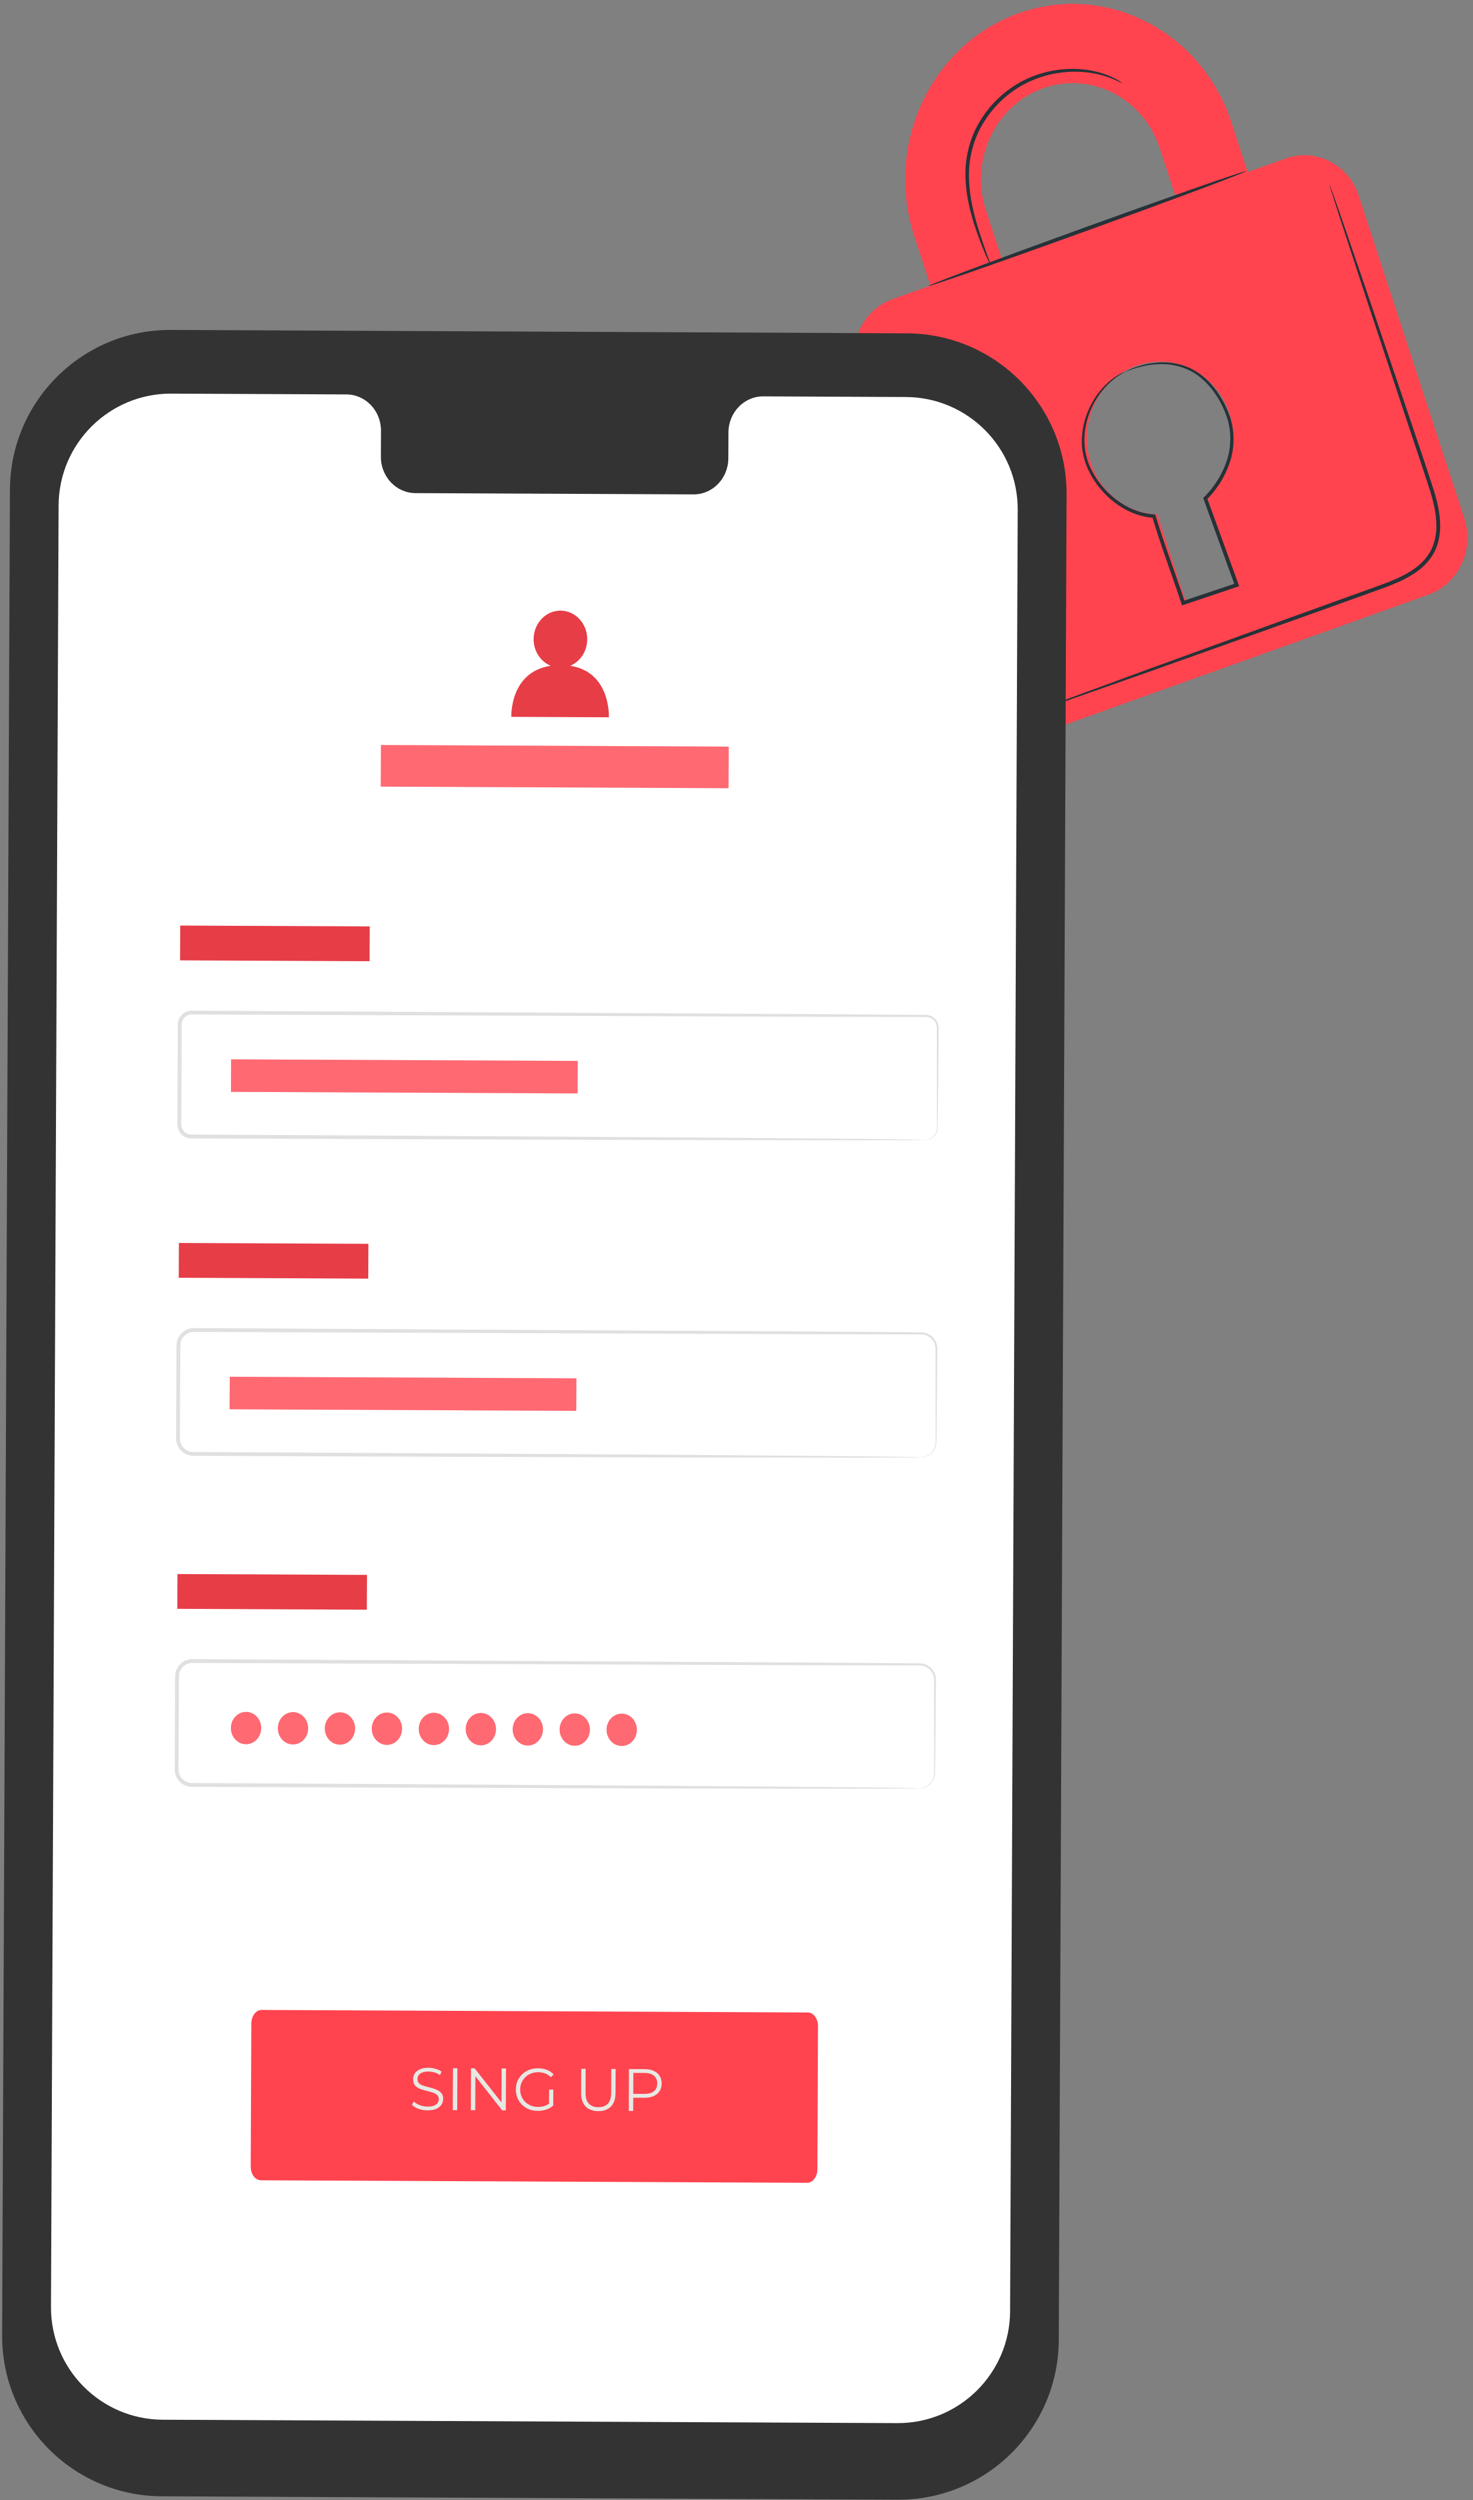
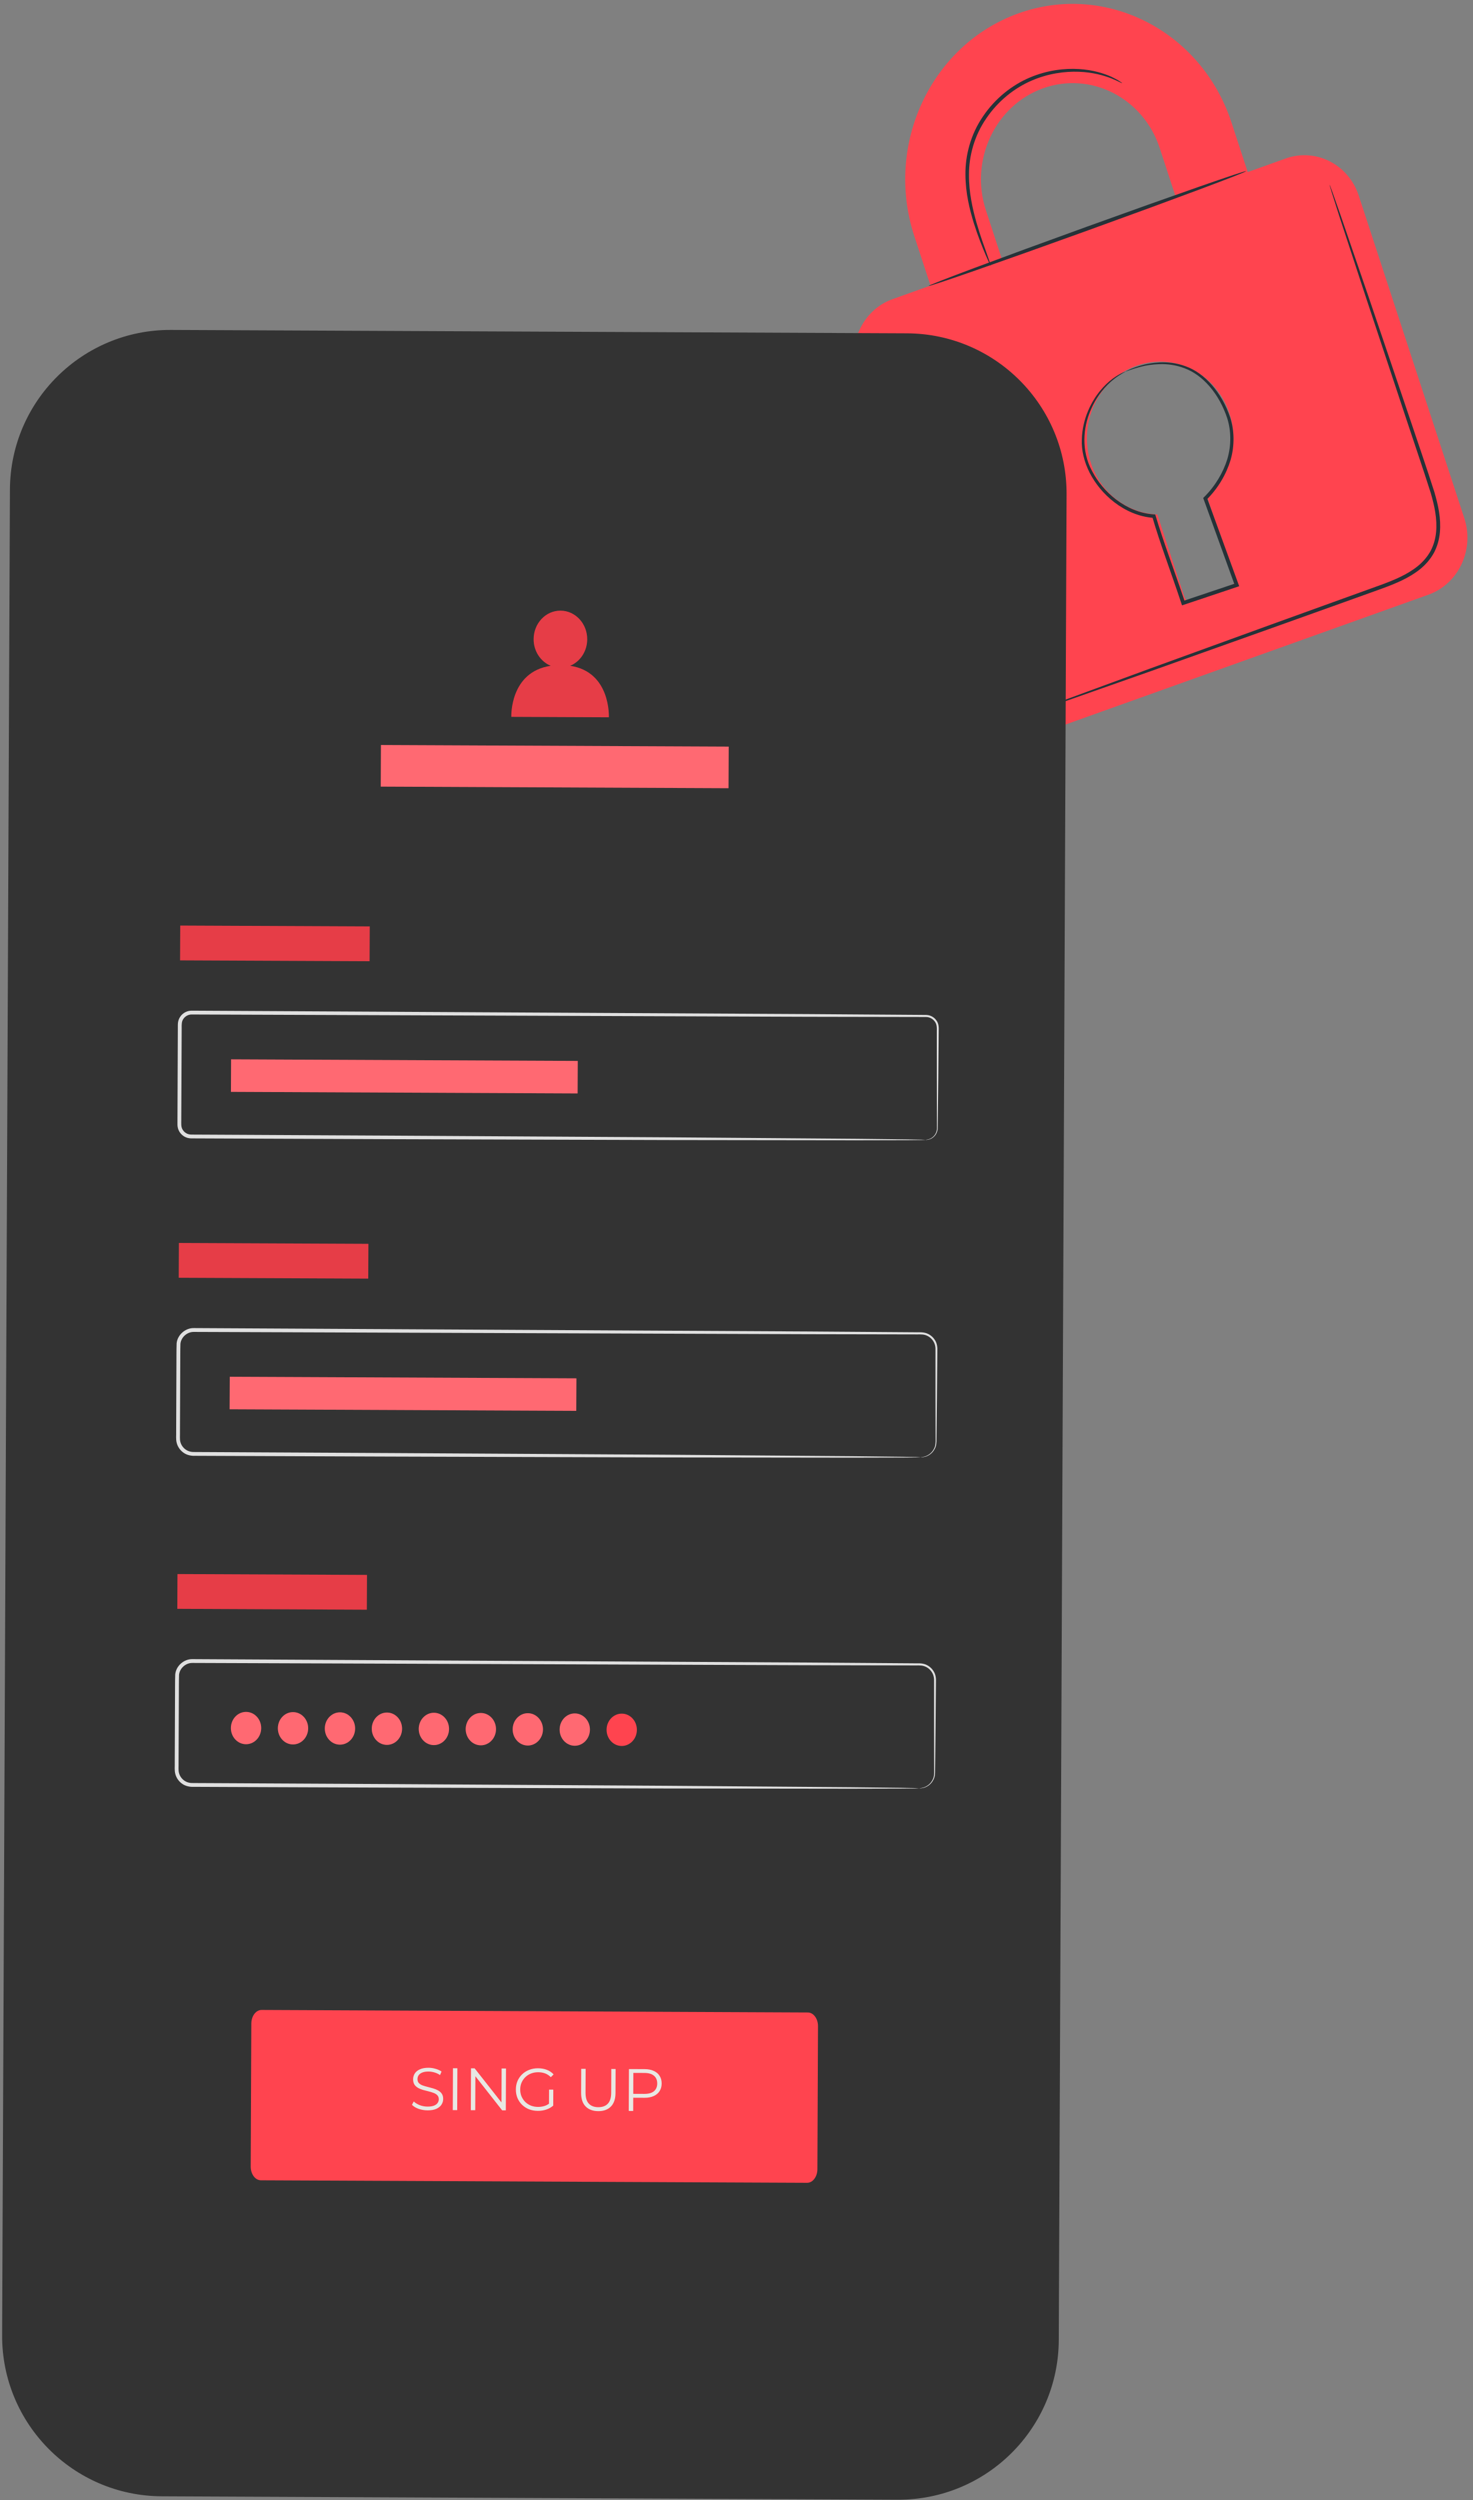
<svg xmlns="http://www.w3.org/2000/svg" width="231" height="392" viewBox="0 0 231 392" fill="none">
  <rect x="0" y="0" width="231" height="392" fill="#808080" stroke="none" />
  <path d="M201.626 24.849L195.671 26.979L193.125 19.203C188.429 4.859 173.441 -2.815 159.732 2.089C146.015 6.996 138.681 22.655 143.378 36.999L145.923 44.775L139.949 46.912C135.304 48.573 132.789 53.928 134.38 58.79L150.947 109.395C152.562 114.331 157.692 116.962 162.338 115.3L224.017 93.236C228.738 91.548 231.254 86.18 229.638 81.246L213.071 30.641C211.477 25.779 206.345 23.159 201.626 24.849ZM154.615 32.977C152.041 25.117 156.058 16.533 163.579 13.843C171.093 11.155 179.302 15.365 181.875 23.225L184.421 31.002L157.161 40.753L154.615 32.977ZM189.293 77.876L193.524 90.799C193.702 91.346 193.39 91.904 192.862 92.093L186.943 94.21C186.49 94.372 185.91 94.133 185.732 93.586L181.501 80.663C176.917 80.469 172.662 77.431 171.069 72.569C169.024 66.319 172.224 59.484 178.223 57.339C184.218 55.194 190.752 58.545 192.798 64.797C194.39 69.659 192.807 74.786 189.293 77.876Z" fill="#FF444F" />
  <path d="M195.411 26.838C195.468 26.994 184.375 31.148 170.637 36.112C156.896 41.079 145.714 44.978 145.658 44.822C145.601 44.666 156.691 40.514 170.434 35.547C184.169 30.583 195.354 26.683 195.411 26.838Z" fill="#263238" />
  <path d="M208.509 28.968C208.519 28.965 208.564 29.067 208.642 29.271C208.729 29.507 208.84 29.805 208.978 30.177C209.275 31.019 209.687 32.191 210.212 33.679C211.274 36.773 212.786 41.175 214.646 46.597C216.501 52.071 218.705 58.568 221.149 65.78C222.356 69.4 223.675 73.162 224.94 77.135C225.525 79.132 226.01 81.266 225.807 83.477C225.704 84.573 225.406 85.677 224.872 86.675C224.328 87.667 223.569 88.54 222.688 89.25C220.912 90.67 218.832 91.5 216.823 92.244C214.807 92.969 212.818 93.683 210.866 94.385C206.96 95.782 203.193 97.13 199.602 98.416C192.428 100.97 185.964 103.272 180.519 105.211C175.111 107.113 170.72 108.657 167.636 109.742C166.144 110.253 164.968 110.657 164.124 110.945C163.748 111.068 163.445 111.166 163.206 111.244C162.996 111.308 162.889 111.336 162.885 111.326C162.882 111.316 162.984 111.269 163.185 111.186C163.419 111.093 163.715 110.977 164.083 110.831C164.919 110.517 166.082 110.078 167.558 109.522C170.627 108.393 174.995 106.788 180.377 104.81C185.808 102.837 192.257 100.494 199.416 97.895C203.002 96.599 206.766 95.24 210.667 93.83C212.618 93.126 214.603 92.41 216.618 91.683C218.611 90.944 220.634 90.125 222.31 88.782C223.141 88.112 223.841 87.303 224.345 86.39C224.837 85.47 225.115 84.452 225.213 83.42C225.408 81.344 224.949 79.269 224.376 77.302C223.132 73.369 221.813 69.574 220.624 65.958C218.226 58.732 216.065 52.219 214.244 46.733C212.46 41.286 211.009 36.863 209.991 33.756C209.512 32.252 209.135 31.068 208.865 30.217C208.749 29.837 208.658 29.533 208.586 29.292C208.524 29.08 208.498 28.972 208.509 28.968Z" fill="#263238" />
  <path d="M175.973 13.033C175.943 13.084 175.359 12.722 174.223 12.264C173.085 11.83 171.362 11.322 169.179 11.253C167.01 11.173 164.37 11.509 161.736 12.659C159.11 13.797 156.524 15.816 154.673 18.562C152.784 21.299 151.958 24.465 151.957 27.337C151.933 30.221 152.545 32.79 153.133 34.898C153.742 37.008 154.365 38.683 154.775 39.845C155.19 41.008 155.415 41.654 155.374 41.67C155.337 41.684 155.04 41.068 154.557 39.931C154.08 38.791 153.395 37.136 152.727 35.02C152.079 32.907 151.409 30.306 151.402 27.333C151.371 24.377 152.217 21.056 154.173 18.224C156.094 15.376 158.785 13.3 161.516 12.15C164.256 10.989 166.977 10.69 169.2 10.827C171.437 10.953 173.185 11.539 174.316 12.048C174.875 12.322 175.302 12.546 175.572 12.735C175.847 12.914 175.984 13.014 175.973 13.033Z" fill="#263238" />
  <path d="M176.497 58.252C176.49 58.237 176.69 58.137 177.083 57.96C177.473 57.779 178.069 57.547 178.866 57.319C179.658 57.071 180.672 56.89 181.87 56.82C183.063 56.761 184.47 56.885 185.923 57.424C188.876 58.462 191.598 61.48 192.933 65.48C193.576 67.5 193.633 69.846 192.987 72.114C192.298 74.373 191.034 76.54 189.208 78.361L189.284 78.055C190.819 82.267 192.49 86.852 194.23 91.621L194.335 91.911L194.043 92.009C193.205 92.29 192.306 92.591 191.401 92.894C189.454 93.546 187.534 94.189 185.651 94.82L185.366 94.914L185.273 94.629C183.69 89.838 181.955 85.32 180.696 81.003L180.945 81.2C178.58 81.041 176.453 80.049 174.76 78.754C173.06 77.447 171.758 75.825 170.88 74.118C170.017 72.405 169.582 70.588 169.655 68.913C169.698 67.24 170.084 65.725 170.624 64.448C171.703 61.872 173.309 60.252 174.499 59.368C175.711 58.482 176.497 58.252 176.497 58.252C176.525 58.304 175.763 58.594 174.607 59.508C173.473 60.421 171.941 62.043 170.933 64.574C169.926 67.043 169.49 70.593 171.29 73.907C172.153 75.544 173.426 77.101 175.07 78.347C176.708 79.582 178.751 80.512 180.974 80.648L181.169 80.66L181.224 80.845C182.498 85.132 184.242 89.631 185.839 94.442L185.46 94.252C187.343 93.621 189.262 92.976 191.209 92.323C192.114 92.021 193.012 91.719 193.851 91.438L193.664 91.825C191.936 87.052 190.274 82.463 188.75 78.248L188.688 78.078L188.825 77.942C190.554 76.233 191.814 74.113 192.477 71.964C193.108 69.795 193.071 67.566 192.472 65.62C191.209 61.738 188.613 58.787 185.796 57.75C184.406 57.207 183.045 57.059 181.875 57.09C180.704 57.132 179.702 57.281 178.911 57.498C177.326 57.907 176.518 58.302 176.497 58.252Z" fill="#263238" />
  <path d="M140.783 391.914L25.36 391.38C11.478 391.316 0.275 380.013 0.334 366.131L1.557 76.763C1.616 62.873 12.926 51.662 26.815 51.727L142.238 52.26C156.12 52.325 167.323 63.627 167.264 77.509L166.04 366.876C165.984 380.767 154.674 391.978 140.783 391.914Z" fill="#333333" />
-   <path d="M142.074 62.246L119.696 62.144C116.695 62.13 114.251 64.663 114.238 67.799L114.219 71.859C114.207 74.996 111.763 77.528 108.762 77.514L65.141 77.313C62.14 77.299 59.718 74.744 59.73 71.607L59.748 67.547C59.761 64.41 57.338 61.855 54.337 61.841L46.466 61.804L26.88 61.714C17.153 61.669 9.232 69.52 9.19 79.248L7.996 361.691C7.955 371.414 15.801 379.33 25.523 379.375L140.716 379.907C150.443 379.952 158.364 372.101 158.406 362.373L159.6 79.928C159.642 70.207 151.796 62.293 142.074 62.246Z" fill="white" />
  <path d="M126.572 342.231L40.914 341.836C40.027 341.831 39.312 340.866 39.318 339.679L39.413 317.27C39.417 316.083 40.141 315.125 41.027 315.128L126.685 315.525C127.572 315.529 128.288 316.494 128.282 317.681L128.187 340.089C128.183 341.276 127.459 342.235 126.572 342.231Z" fill="#FF444F" />
  <path d="M67.044 330.872C66.557 330.869 66.088 330.789 65.638 330.631C65.195 330.466 64.852 330.258 64.609 330.007L64.883 329.473C65.114 329.7 65.423 329.892 65.81 330.05C66.203 330.202 66.615 330.279 67.047 330.281C67.46 330.283 67.794 330.234 68.051 330.135C68.314 330.03 68.505 329.89 68.625 329.716C68.751 329.541 68.814 329.348 68.815 329.135C68.816 328.879 68.742 328.672 68.593 328.515C68.449 328.358 68.259 328.235 68.022 328.147C67.785 328.052 67.522 327.969 67.235 327.899C66.948 327.829 66.66 327.756 66.373 327.679C66.086 327.597 65.82 327.489 65.577 327.357C65.34 327.224 65.147 327.052 64.998 326.838C64.855 326.619 64.784 326.334 64.785 325.984C64.787 325.658 64.873 325.362 65.043 325.094C65.219 324.819 65.485 324.602 65.843 324.441C66.2 324.274 66.656 324.191 67.213 324.194C67.582 324.196 67.948 324.25 68.31 324.358C68.672 324.46 68.984 324.602 69.246 324.785L69.009 325.337C68.729 325.148 68.429 325.009 68.111 324.92C67.798 324.831 67.495 324.786 67.201 324.785C66.807 324.783 66.482 324.835 66.225 324.94C65.968 325.045 65.777 325.188 65.651 325.369C65.531 325.543 65.471 325.743 65.47 325.968C65.469 326.224 65.54 326.431 65.683 326.588C65.833 326.745 66.026 326.868 66.263 326.957C66.507 327.045 66.772 327.125 67.06 327.195C67.347 327.265 67.631 327.341 67.912 327.424C68.2 327.506 68.462 327.614 68.699 327.746C68.942 327.873 69.135 328.042 69.278 328.256C69.428 328.469 69.501 328.747 69.5 329.091C69.499 329.41 69.41 329.707 69.234 329.981C69.057 330.249 68.788 330.467 68.424 330.634C68.067 330.795 67.607 330.874 67.044 330.872ZM71.005 330.834L71.033 324.268L71.727 324.271L71.699 330.837L71.005 330.834ZM73.836 330.847L73.863 324.281L74.435 324.283L78.942 330.007L78.642 330.006L78.666 324.303L79.35 324.306L79.323 330.872L78.751 330.869L74.254 325.145L74.554 325.147L74.53 330.85L73.836 330.847ZM84.345 330.951C83.845 330.949 83.383 330.866 82.958 330.701C82.54 330.53 82.175 330.294 81.864 329.992C81.558 329.691 81.319 329.336 81.146 328.929C80.979 328.522 80.896 328.078 80.898 327.596C80.9 327.115 80.987 326.671 81.157 326.265C81.334 325.86 81.579 325.507 81.893 325.209C82.207 324.91 82.574 324.68 82.993 324.52C83.419 324.353 83.882 324.27 84.383 324.273C84.883 324.275 85.339 324.355 85.751 324.514C86.169 324.672 86.525 324.911 86.817 325.231L86.384 325.67C86.11 325.394 85.808 325.195 85.477 325.075C85.146 324.955 84.79 324.894 84.408 324.892C84.002 324.89 83.626 324.957 83.282 325.093C82.944 325.223 82.646 325.412 82.388 325.661C82.137 325.904 81.939 326.191 81.794 326.521C81.655 326.846 81.585 327.205 81.583 327.599C81.581 327.987 81.648 328.347 81.785 328.679C81.927 329.011 82.123 329.303 82.372 329.554C82.627 329.799 82.924 329.991 83.261 330.13C83.604 330.263 83.976 330.33 84.376 330.332C84.751 330.334 85.105 330.279 85.437 330.168C85.775 330.057 86.085 329.868 86.368 329.6L86.76 330.128C86.446 330.401 86.079 330.609 85.659 330.751C85.24 330.887 84.802 330.953 84.345 330.951ZM86.094 330.04L86.104 327.62L86.77 327.623L86.76 330.128L86.094 330.04ZM93.82 330.995C92.983 330.991 92.324 330.747 91.844 330.263C91.365 329.78 91.127 329.066 91.131 328.122L91.147 324.36L91.841 324.363L91.825 328.097C91.822 328.872 91.995 329.445 92.343 329.816C92.692 330.186 93.185 330.373 93.823 330.376C94.467 330.379 94.965 330.197 95.317 329.829C95.669 329.462 95.846 328.891 95.849 328.115L95.865 324.382L96.54 324.385L96.525 328.146C96.521 329.091 96.277 329.802 95.793 330.282C95.316 330.761 94.658 330.999 93.82 330.995ZM98.604 330.961L98.632 324.395L101.09 324.406C101.646 324.408 102.124 324.501 102.524 324.685C102.923 324.861 103.228 325.119 103.44 325.458C103.657 325.79 103.765 326.194 103.763 326.669C103.761 327.132 103.65 327.532 103.429 327.869C103.215 328.199 102.908 328.454 102.507 328.633C102.106 328.813 101.627 328.901 101.071 328.899L98.998 328.889L99.309 328.563L99.299 330.964L98.604 330.961ZM99.308 328.619L99 328.28L101.054 328.289C101.711 328.292 102.209 328.154 102.548 327.874C102.893 327.588 103.066 327.185 103.069 326.666C103.071 326.141 102.901 325.734 102.558 325.444C102.221 325.155 101.725 325.009 101.068 325.006L99.014 324.997L99.325 324.67L99.308 328.619Z" fill="#E8E8E3" />
  <path d="M57.984 145.251L28.266 145.115L28.241 150.568L57.959 150.704L57.984 145.251Z" fill="#FF444F" />
  <path opacity="0.1" d="M57.984 145.251L28.266 145.115L28.241 150.568L57.959 150.704L57.984 145.251Z" fill="black" />
  <path d="M145.133 178.714C145.128 178.691 145.381 178.728 145.811 178.555C146.217 178.398 146.857 177.904 146.931 176.999C146.928 175.156 146.922 172.478 146.915 169.039C146.915 167.306 146.914 165.385 146.913 163.281C146.914 162.754 146.914 162.218 146.914 161.669C146.929 161.108 146.928 160.586 146.59 160.155C146.286 159.727 145.766 159.453 145.223 159.451C144.63 159.449 144.027 159.448 143.413 159.447C138.496 159.438 132.902 159.426 126.722 159.415C101.965 159.322 67.801 159.196 30.066 159.056C29.568 159.053 29.081 159.297 28.793 159.7C28.471 160.109 28.485 160.591 28.492 161.21C28.488 162.383 28.482 163.552 28.477 164.718C28.467 167.049 28.456 169.363 28.447 171.661C28.442 172.81 28.437 173.954 28.431 175.095C28.449 175.642 28.378 176.296 28.479 176.72C28.594 177.183 28.945 177.576 29.382 177.761C29.61 177.853 29.822 177.886 30.097 177.884L30.943 177.888L32.629 177.896C33.751 177.902 34.869 177.908 35.982 177.914C44.881 177.961 53.466 178.007 61.645 178.05C77.996 178.149 92.723 178.239 105.098 178.315C117.45 178.412 127.455 178.491 134.393 178.546C137.834 178.586 140.514 178.617 142.357 178.639C143.252 178.657 143.939 178.669 144.428 178.679C144.894 178.692 145.133 178.714 145.133 178.714C145.133 178.714 144.894 178.734 144.427 178.741C143.938 178.746 143.25 178.753 142.356 178.762C140.512 178.766 137.832 178.773 134.39 178.781C127.451 178.772 117.448 178.758 105.095 178.742C92.719 178.703 77.992 178.657 61.641 178.606C53.462 178.573 44.877 178.54 35.978 178.505C34.865 178.501 33.748 178.496 32.626 178.491L30.939 178.484L30.093 178.481C29.804 178.487 29.445 178.442 29.15 178.312C28.545 178.058 28.063 177.517 27.902 176.874C27.81 176.546 27.831 176.216 27.83 175.949L27.833 175.095C27.838 173.954 27.843 172.809 27.847 171.661C27.857 169.362 27.866 167.047 27.875 164.718C27.88 163.553 27.884 162.383 27.889 161.21C27.898 160.91 27.872 160.647 27.919 160.287C27.97 159.95 28.1 159.623 28.305 159.348C28.701 158.789 29.383 158.449 30.067 158.457C67.801 158.665 101.965 158.854 126.721 158.991C132.903 159.036 138.496 159.076 143.413 159.112C144.027 159.117 144.631 159.121 145.223 159.127C145.87 159.133 146.486 159.466 146.84 159.974C147.236 160.472 147.233 161.154 147.21 161.672C147.205 162.22 147.201 162.758 147.197 163.284C147.177 165.387 147.161 167.309 147.146 169.04C147.103 172.483 147.071 175.166 147.048 177.01C146.947 177.974 146.255 178.468 145.829 178.613C145.381 178.772 145.133 178.714 145.133 178.714Z" fill="#E0E0E0" />
-   <path d="M90.605 166.338L36.242 166.088L36.218 171.185L90.582 171.435L90.605 166.338Z" fill="#FF444F" />
+   <path d="M90.605 166.338L36.242 166.088L36.218 171.185L90.582 171.435Z" fill="#FF444F" />
  <path opacity="0.2" d="M90.605 166.338L36.242 166.088L36.218 171.185L90.582 171.435L90.605 166.338Z" fill="white" />
  <path d="M57.775 195.015L28.056 194.878L28.031 200.331L57.75 200.468L57.775 195.015Z" fill="#FF444F" />
  <path opacity="0.1" d="M57.775 195.015L28.056 194.878L28.031 200.331L57.75 200.468L57.775 195.015Z" fill="black" />
  <path d="M144.37 228.476C144.368 228.455 144.613 228.477 145.056 228.347C145.475 228.209 146.151 227.862 146.52 227.037C146.717 226.63 146.737 226.137 146.72 225.572C146.717 225.01 146.715 224.398 146.713 223.736C146.71 222.406 146.707 220.874 146.704 219.155C146.704 217.43 146.702 215.514 146.702 213.418C146.702 212.894 146.702 212.359 146.702 211.812C146.728 211.26 146.661 210.748 146.365 210.287C146.088 209.834 145.636 209.474 145.109 209.314C144.592 209.15 143.974 209.239 143.363 209.214C138.463 209.205 132.888 209.194 126.727 209.182C102.057 209.091 68.01 208.964 30.407 208.825C29.362 208.8 28.397 209.651 28.297 210.684C28.262 211.783 28.278 212.998 28.267 214.144C28.256 216.466 28.246 218.774 28.237 221.063C28.232 222.208 28.226 223.35 28.222 224.486C28.241 225.053 28.16 225.646 28.295 226.099C28.425 226.577 28.73 227.004 29.138 227.283C29.562 227.569 30.021 227.674 30.576 227.653L32.257 227.661C33.376 227.667 34.489 227.673 35.598 227.679C44.467 227.725 53.022 227.771 61.172 227.814C77.467 227.913 92.142 228.003 104.474 228.078C116.784 228.176 126.752 228.254 133.667 228.308C137.097 228.349 139.766 228.38 141.604 228.402C142.495 228.419 143.18 228.432 143.668 228.441C144.132 228.454 144.37 228.476 144.37 228.476C144.37 228.476 144.132 228.496 143.667 228.503C143.18 228.507 142.494 228.514 141.603 228.523C139.766 228.528 137.096 228.535 133.666 228.544C126.752 228.535 116.783 228.521 104.472 228.505C92.139 228.467 77.464 228.42 61.169 228.37C53.019 228.337 44.464 228.304 35.596 228.269C34.486 228.264 33.373 228.26 32.255 228.255L30.573 228.248C30.008 228.278 29.314 228.142 28.803 227.777C28.279 227.419 27.889 226.872 27.72 226.257C27.548 225.61 27.651 225.047 27.625 224.483C27.63 223.347 27.634 222.206 27.638 221.06C27.647 218.77 27.658 216.463 27.666 214.141C27.68 212.964 27.657 211.848 27.699 210.613C27.828 209.283 29.069 208.188 30.409 208.222C68.013 208.43 102.058 208.618 126.728 208.754C132.888 208.799 138.462 208.84 143.363 208.877C143.967 208.909 144.578 208.811 145.204 209.003C145.808 209.191 146.318 209.605 146.63 210.123C146.961 210.63 147.033 211.278 146.999 211.812C146.995 212.359 146.991 212.894 146.987 213.42C146.968 215.515 146.951 217.431 146.936 219.156C146.917 220.877 146.902 222.407 146.888 223.737C146.88 224.399 146.873 225.011 146.868 225.572C146.878 226.123 146.844 226.67 146.628 227.087C146.222 227.946 145.507 228.283 145.071 228.405C144.613 228.52 144.37 228.476 144.37 228.476Z" fill="#E0E0E0" />
  <path d="M57.551 246.922L27.833 246.786L27.808 252.239L57.526 252.376L57.551 246.922Z" fill="#FF444F" />
  <path opacity="0.1" d="M57.551 246.922L27.833 246.786L27.808 252.239L57.526 252.376L57.551 246.922Z" fill="black" />
  <path d="M144.15 280.378C144.148 280.357 144.393 280.379 144.835 280.249C145.255 280.112 145.93 279.764 146.299 278.939C146.497 278.532 146.516 278.039 146.499 277.474C146.497 276.912 146.494 276.3 146.492 275.637C146.49 274.307 146.487 272.776 146.484 271.057C146.483 269.331 146.483 267.415 146.482 265.319C146.482 264.796 146.483 264.259 146.483 263.712C146.507 263.159 146.441 262.648 146.145 262.187C145.867 261.734 145.416 261.375 144.889 261.213C144.373 261.05 143.754 261.139 143.142 261.114C138.243 261.103 132.667 261.093 126.507 261.081C101.836 260.99 67.791 260.864 30.187 260.724C29.142 260.699 28.178 261.551 28.077 262.584C28.043 263.683 28.059 264.897 28.048 266.044C28.038 268.365 28.028 270.673 28.018 272.962C28.014 274.107 28.008 275.247 28.003 276.385C28.023 276.951 27.941 277.544 28.075 277.998C28.206 278.477 28.511 278.903 28.919 279.183C29.343 279.468 29.801 279.575 30.356 279.553L32.038 279.561C33.156 279.566 34.269 279.572 35.378 279.578C44.246 279.625 52.801 279.67 60.952 279.713C77.247 279.814 91.922 279.903 104.255 279.978C116.564 280.075 126.532 280.154 133.447 280.208C136.877 280.248 139.548 280.281 141.384 280.301C142.275 280.319 142.962 280.33 143.448 280.341C143.911 280.357 144.15 280.378 144.15 280.378C144.15 280.378 143.912 280.397 143.447 280.404C142.959 280.409 142.274 280.416 141.383 280.425C139.546 280.43 136.875 280.437 133.445 280.446C126.531 280.435 116.563 280.423 104.251 280.407C91.919 280.368 77.244 280.322 60.948 280.271C52.798 280.239 44.243 280.206 35.375 280.171C34.266 280.166 33.153 280.16 32.034 280.156L30.353 280.149C29.788 280.179 29.093 280.041 28.582 279.677C28.059 279.318 27.668 278.773 27.499 278.158C27.328 277.511 27.43 276.947 27.405 276.384C27.409 275.248 27.414 274.106 27.419 272.962C27.428 270.672 27.437 268.364 27.446 266.042C27.46 264.867 27.437 263.751 27.48 262.514C27.608 261.184 28.849 260.09 30.19 260.125C67.793 260.333 101.837 260.521 126.508 260.657C132.667 260.702 138.242 260.743 143.143 260.779C143.747 260.81 144.359 260.713 144.984 260.905C145.587 261.093 146.097 261.507 146.41 262.026C146.742 262.533 146.813 263.181 146.78 263.715C146.775 264.262 146.77 264.797 146.766 265.321C146.747 267.418 146.731 269.334 146.716 271.058C146.698 272.778 146.683 274.31 146.669 275.64C146.661 276.301 146.653 276.914 146.646 277.475C146.656 278.027 146.623 278.573 146.406 278.99C146 279.847 145.286 280.186 144.85 280.308C144.393 280.42 144.15 280.378 144.15 280.378Z" fill="#E0E0E0" />
  <path d="M90.397 216.103L36.033 215.853L36.009 220.95L90.373 221.2L90.397 216.103Z" fill="#FF444F" />
  <path opacity="0.2" d="M90.397 216.103L36.033 215.853L36.009 220.95L90.373 221.2L90.397 216.103Z" fill="white" />
  <path d="M40.962 270.945C40.956 272.344 39.888 273.474 38.575 273.468C37.262 273.461 36.203 272.322 36.209 270.923C36.215 269.523 37.284 268.392 38.597 268.399C39.91 268.404 40.968 269.544 40.962 270.945Z" fill="#FF444F" />
  <path d="M48.327 270.979C48.321 272.378 47.252 273.508 45.94 273.503C44.627 273.497 43.568 272.357 43.574 270.957C43.58 269.557 44.649 268.427 45.961 268.433C47.274 268.438 48.333 269.578 48.327 270.979Z" fill="#FF444F" />
  <path d="M55.691 271.013C55.686 272.412 54.617 273.543 53.304 273.536C51.991 273.531 50.933 272.391 50.938 270.991C50.944 269.591 52.013 268.461 53.326 268.467C54.638 268.473 55.697 269.612 55.691 271.013Z" fill="#FF444F" />
  <path d="M63.055 271.046C63.049 272.445 61.98 273.577 60.669 273.57C59.356 273.564 58.296 272.424 58.303 271.024C58.309 269.624 59.378 268.494 60.691 268.5C62.002 268.507 63.062 269.646 63.055 271.046Z" fill="#FF444F" />
  <path d="M70.421 271.08C70.415 272.48 69.346 273.611 68.033 273.604C66.721 273.598 65.661 272.458 65.667 271.059C65.674 269.658 66.743 268.528 68.054 268.534C69.367 268.541 70.425 269.68 70.421 271.08Z" fill="#FF444F" />
  <path d="M77.784 271.114C77.779 272.515 76.71 273.645 75.397 273.638C74.084 273.632 73.026 272.493 73.031 271.093C73.037 269.693 74.106 268.564 75.418 268.568C76.732 268.574 77.79 269.715 77.784 271.114Z" fill="#FF444F" />
  <path d="M85.15 271.147C85.143 272.548 84.074 273.678 82.763 273.672C81.45 273.665 80.391 272.526 80.397 271.127C80.403 269.726 81.472 268.597 82.784 268.603C84.095 268.609 85.155 269.748 85.15 271.147Z" fill="#FF444F" />
  <path d="M92.514 271.181C92.508 272.582 91.439 273.712 90.127 273.706C88.815 273.699 87.755 272.561 87.762 271.161C87.768 269.761 88.837 268.631 90.148 268.637C91.461 268.643 92.519 269.782 92.514 271.181Z" fill="#FF444F" />
  <path d="M99.878 271.217C99.873 272.616 98.804 273.746 97.492 273.741C96.179 273.735 95.12 272.595 95.125 271.195C95.132 269.795 96.201 268.666 97.513 268.671C98.826 268.676 99.884 269.816 99.878 271.217Z" fill="#FF444F" />
  <g opacity="0.2">
    <path d="M40.962 270.945C40.956 272.344 39.888 273.474 38.575 273.468C37.262 273.461 36.203 272.322 36.209 270.923C36.215 269.523 37.284 268.392 38.597 268.399C39.91 268.404 40.968 269.544 40.962 270.945Z" fill="white" />
    <path d="M48.327 270.979C48.321 272.378 47.252 273.508 45.94 273.503C44.627 273.497 43.568 272.357 43.574 270.957C43.58 269.557 44.649 268.427 45.961 268.433C47.274 268.438 48.333 269.578 48.327 270.979Z" fill="white" />
    <path d="M55.691 271.013C55.686 272.412 54.617 273.543 53.304 273.536C51.991 273.531 50.933 272.391 50.938 270.991C50.944 269.591 52.013 268.461 53.326 268.467C54.638 268.473 55.697 269.612 55.691 271.013Z" fill="white" />
    <path d="M63.055 271.046C63.049 272.445 61.98 273.577 60.669 273.57C59.356 273.564 58.296 272.424 58.303 271.024C58.309 269.624 59.378 268.494 60.691 268.5C62.002 268.507 63.062 269.646 63.055 271.046Z" fill="white" />
    <path d="M70.421 271.08C70.415 272.48 69.346 273.611 68.033 273.604C66.721 273.598 65.661 272.458 65.667 271.059C65.674 269.658 66.743 268.528 68.054 268.534C69.367 268.541 70.425 269.68 70.421 271.08Z" fill="white" />
    <path d="M77.784 271.114C77.779 272.515 76.71 273.645 75.397 273.638C74.084 273.632 73.026 272.493 73.031 271.093C73.037 269.693 74.106 268.564 75.418 268.568C76.732 268.574 77.79 269.715 77.784 271.114Z" fill="white" />
    <path d="M85.15 271.147C85.143 272.548 84.074 273.678 82.763 273.672C81.45 273.665 80.391 272.526 80.397 271.127C80.403 269.726 81.472 268.597 82.784 268.603C84.095 268.609 85.155 269.748 85.15 271.147Z" fill="white" />
    <path d="M92.514 271.181C92.508 272.582 91.439 273.712 90.127 273.706C88.815 273.699 87.755 272.561 87.762 271.161C87.768 269.761 88.837 268.631 90.148 268.637C91.461 268.643 92.519 269.782 92.514 271.181Z" fill="white" />
-     <path d="M99.878 271.217C99.873 272.616 98.804 273.746 97.492 273.741C96.179 273.735 95.12 272.595 95.125 271.195C95.132 269.795 96.201 268.666 97.513 268.671C98.826 268.676 99.884 269.816 99.878 271.217Z" fill="white" />
  </g>
  <path d="M89.419 104.386C90.974 103.733 92.08 102.13 92.09 100.241C92.1 97.766 90.227 95.75 87.905 95.739C85.585 95.728 83.694 97.726 83.685 100.202C83.677 102.108 84.791 103.732 86.362 104.386C79.894 105.36 80.188 112.39 80.188 112.39L95.481 112.46C95.481 112.46 95.83 105.355 89.419 104.386Z" fill="#FF444F" />
  <path opacity="0.1" d="M89.419 104.386C90.974 103.733 92.08 102.13 92.09 100.241C92.1 97.766 90.227 95.75 87.905 95.739C85.585 95.728 83.694 97.726 83.685 100.202C83.677 102.108 84.791 103.732 86.362 104.386C79.894 105.36 80.188 112.39 80.188 112.39L95.481 112.46C95.481 112.46 95.83 105.355 89.419 104.386Z" fill="black" />
  <path d="M114.278 117.058L59.742 116.807L59.712 123.328L114.248 123.579L114.278 117.058Z" fill="#FF444F" />
  <path opacity="0.2" d="M114.278 117.058L59.742 116.807L59.712 123.328L114.248 123.579L114.278 117.058Z" fill="white" />
</svg>